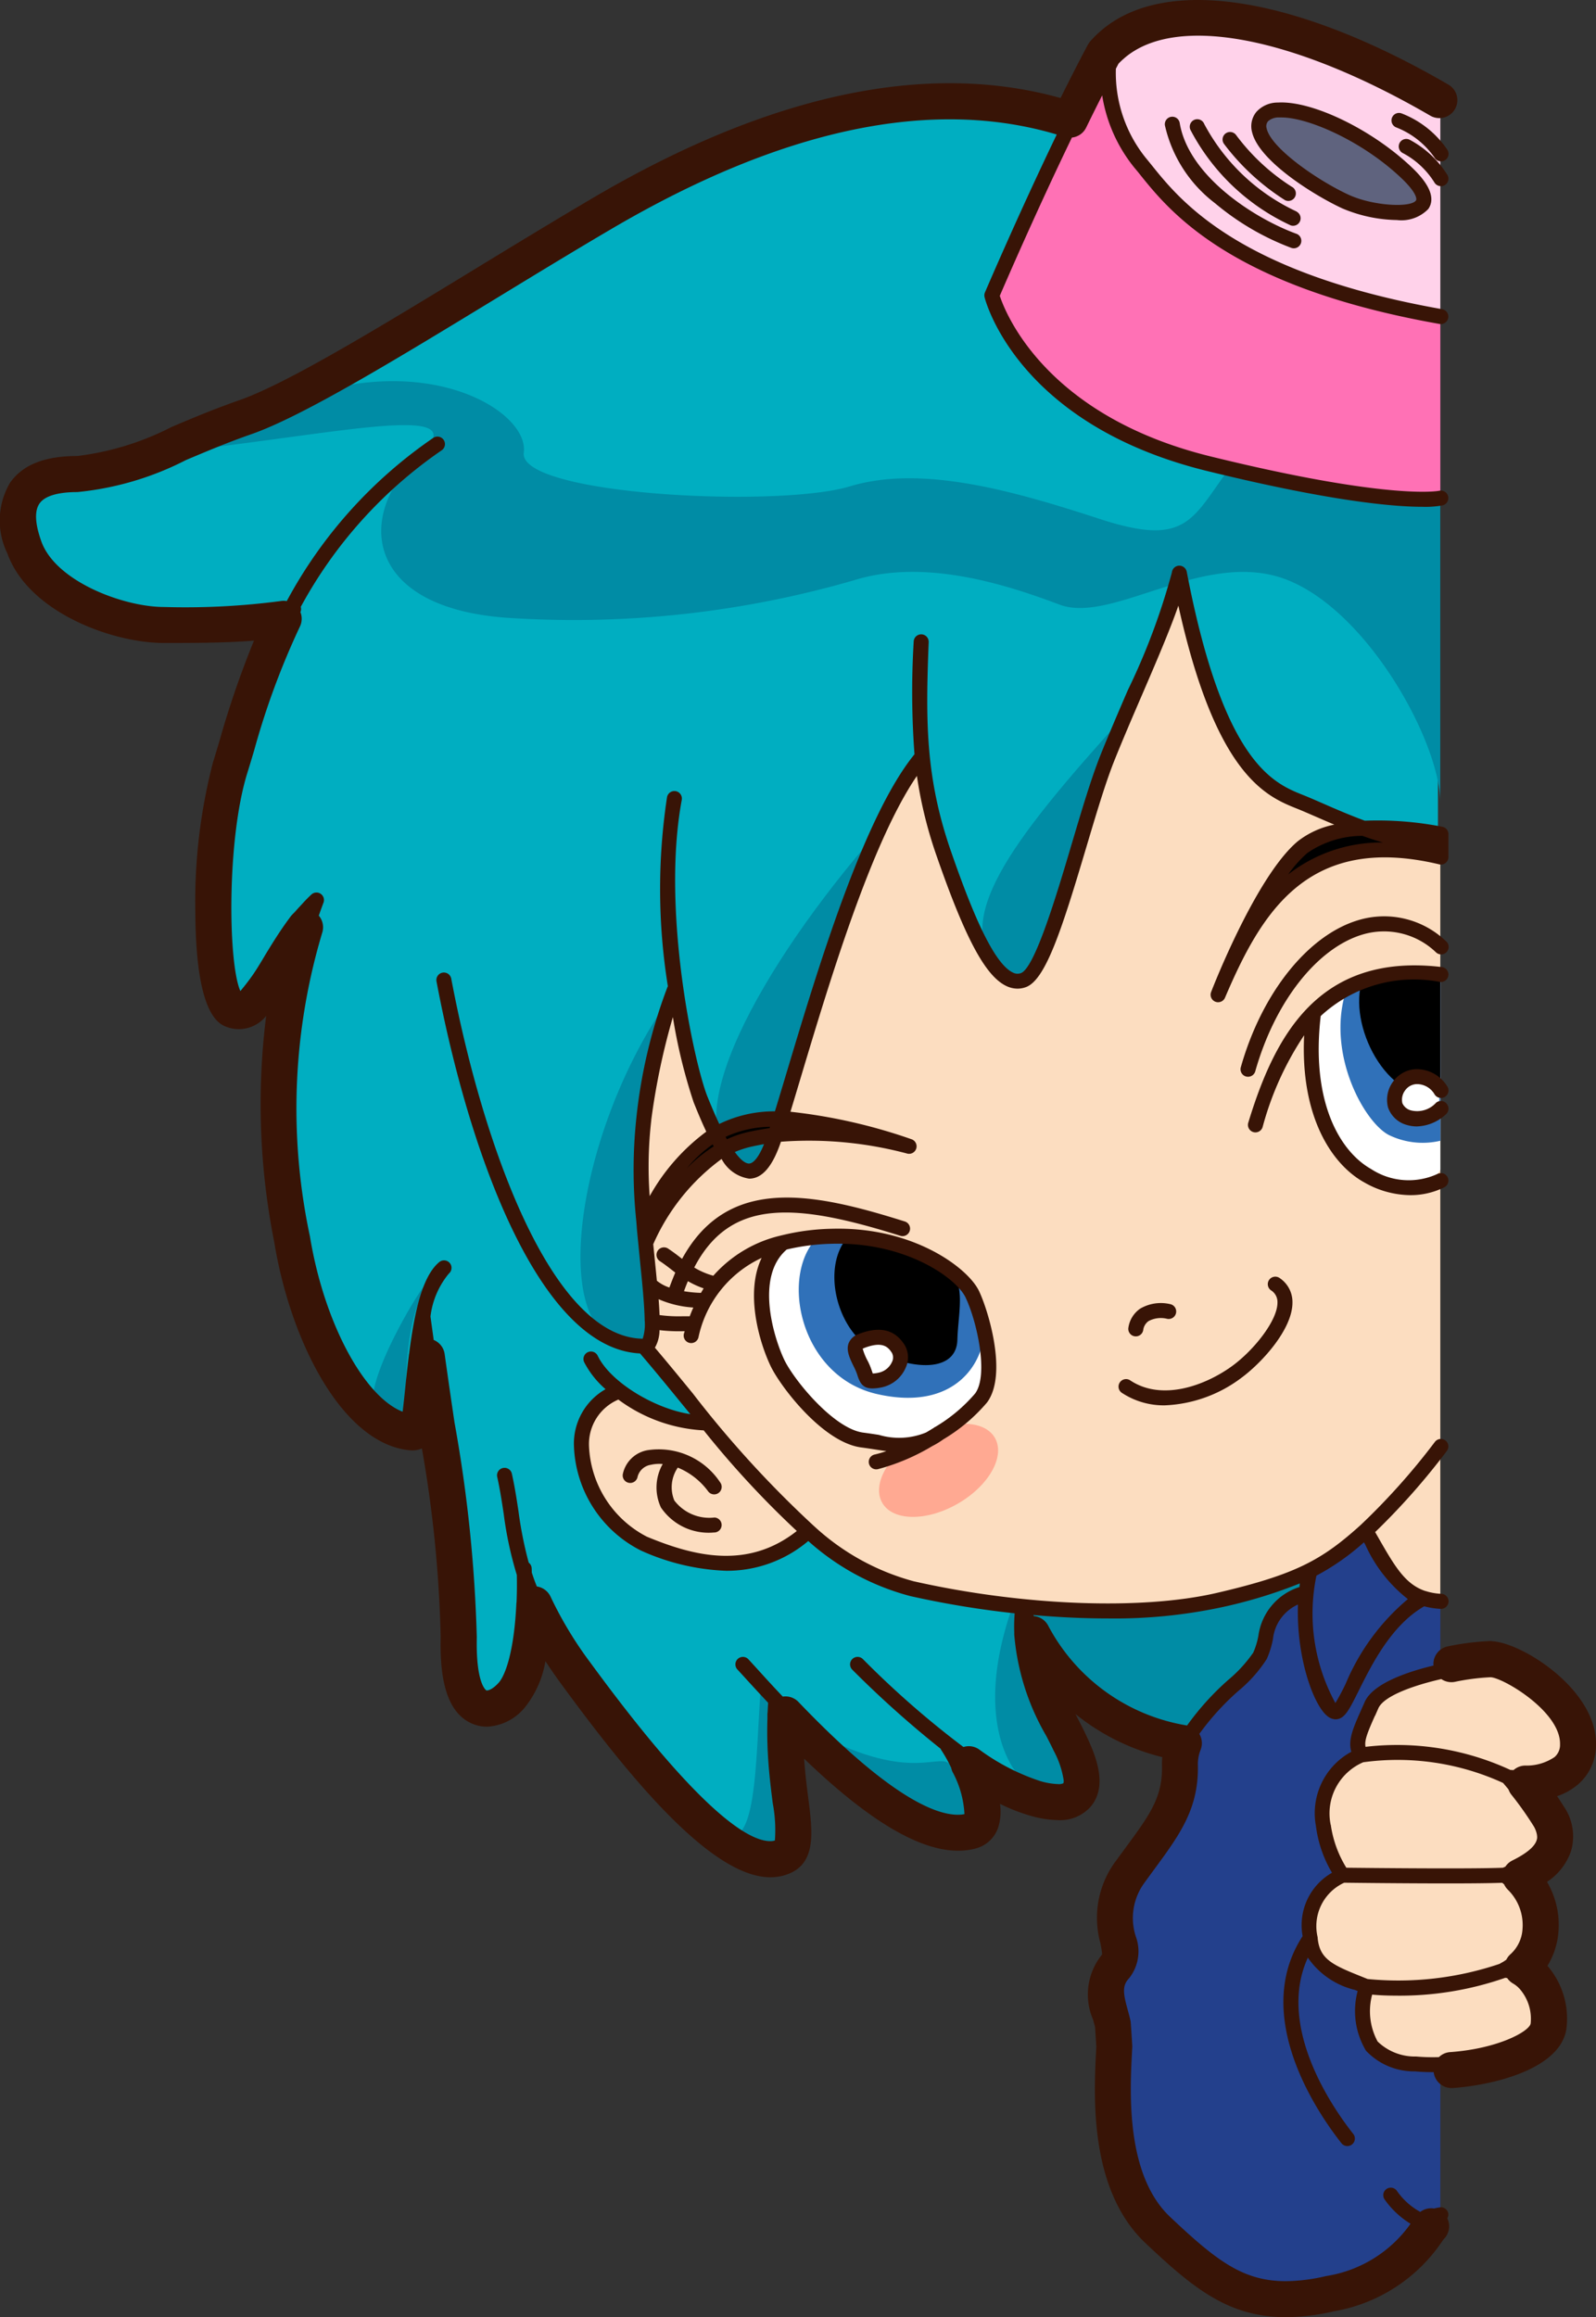
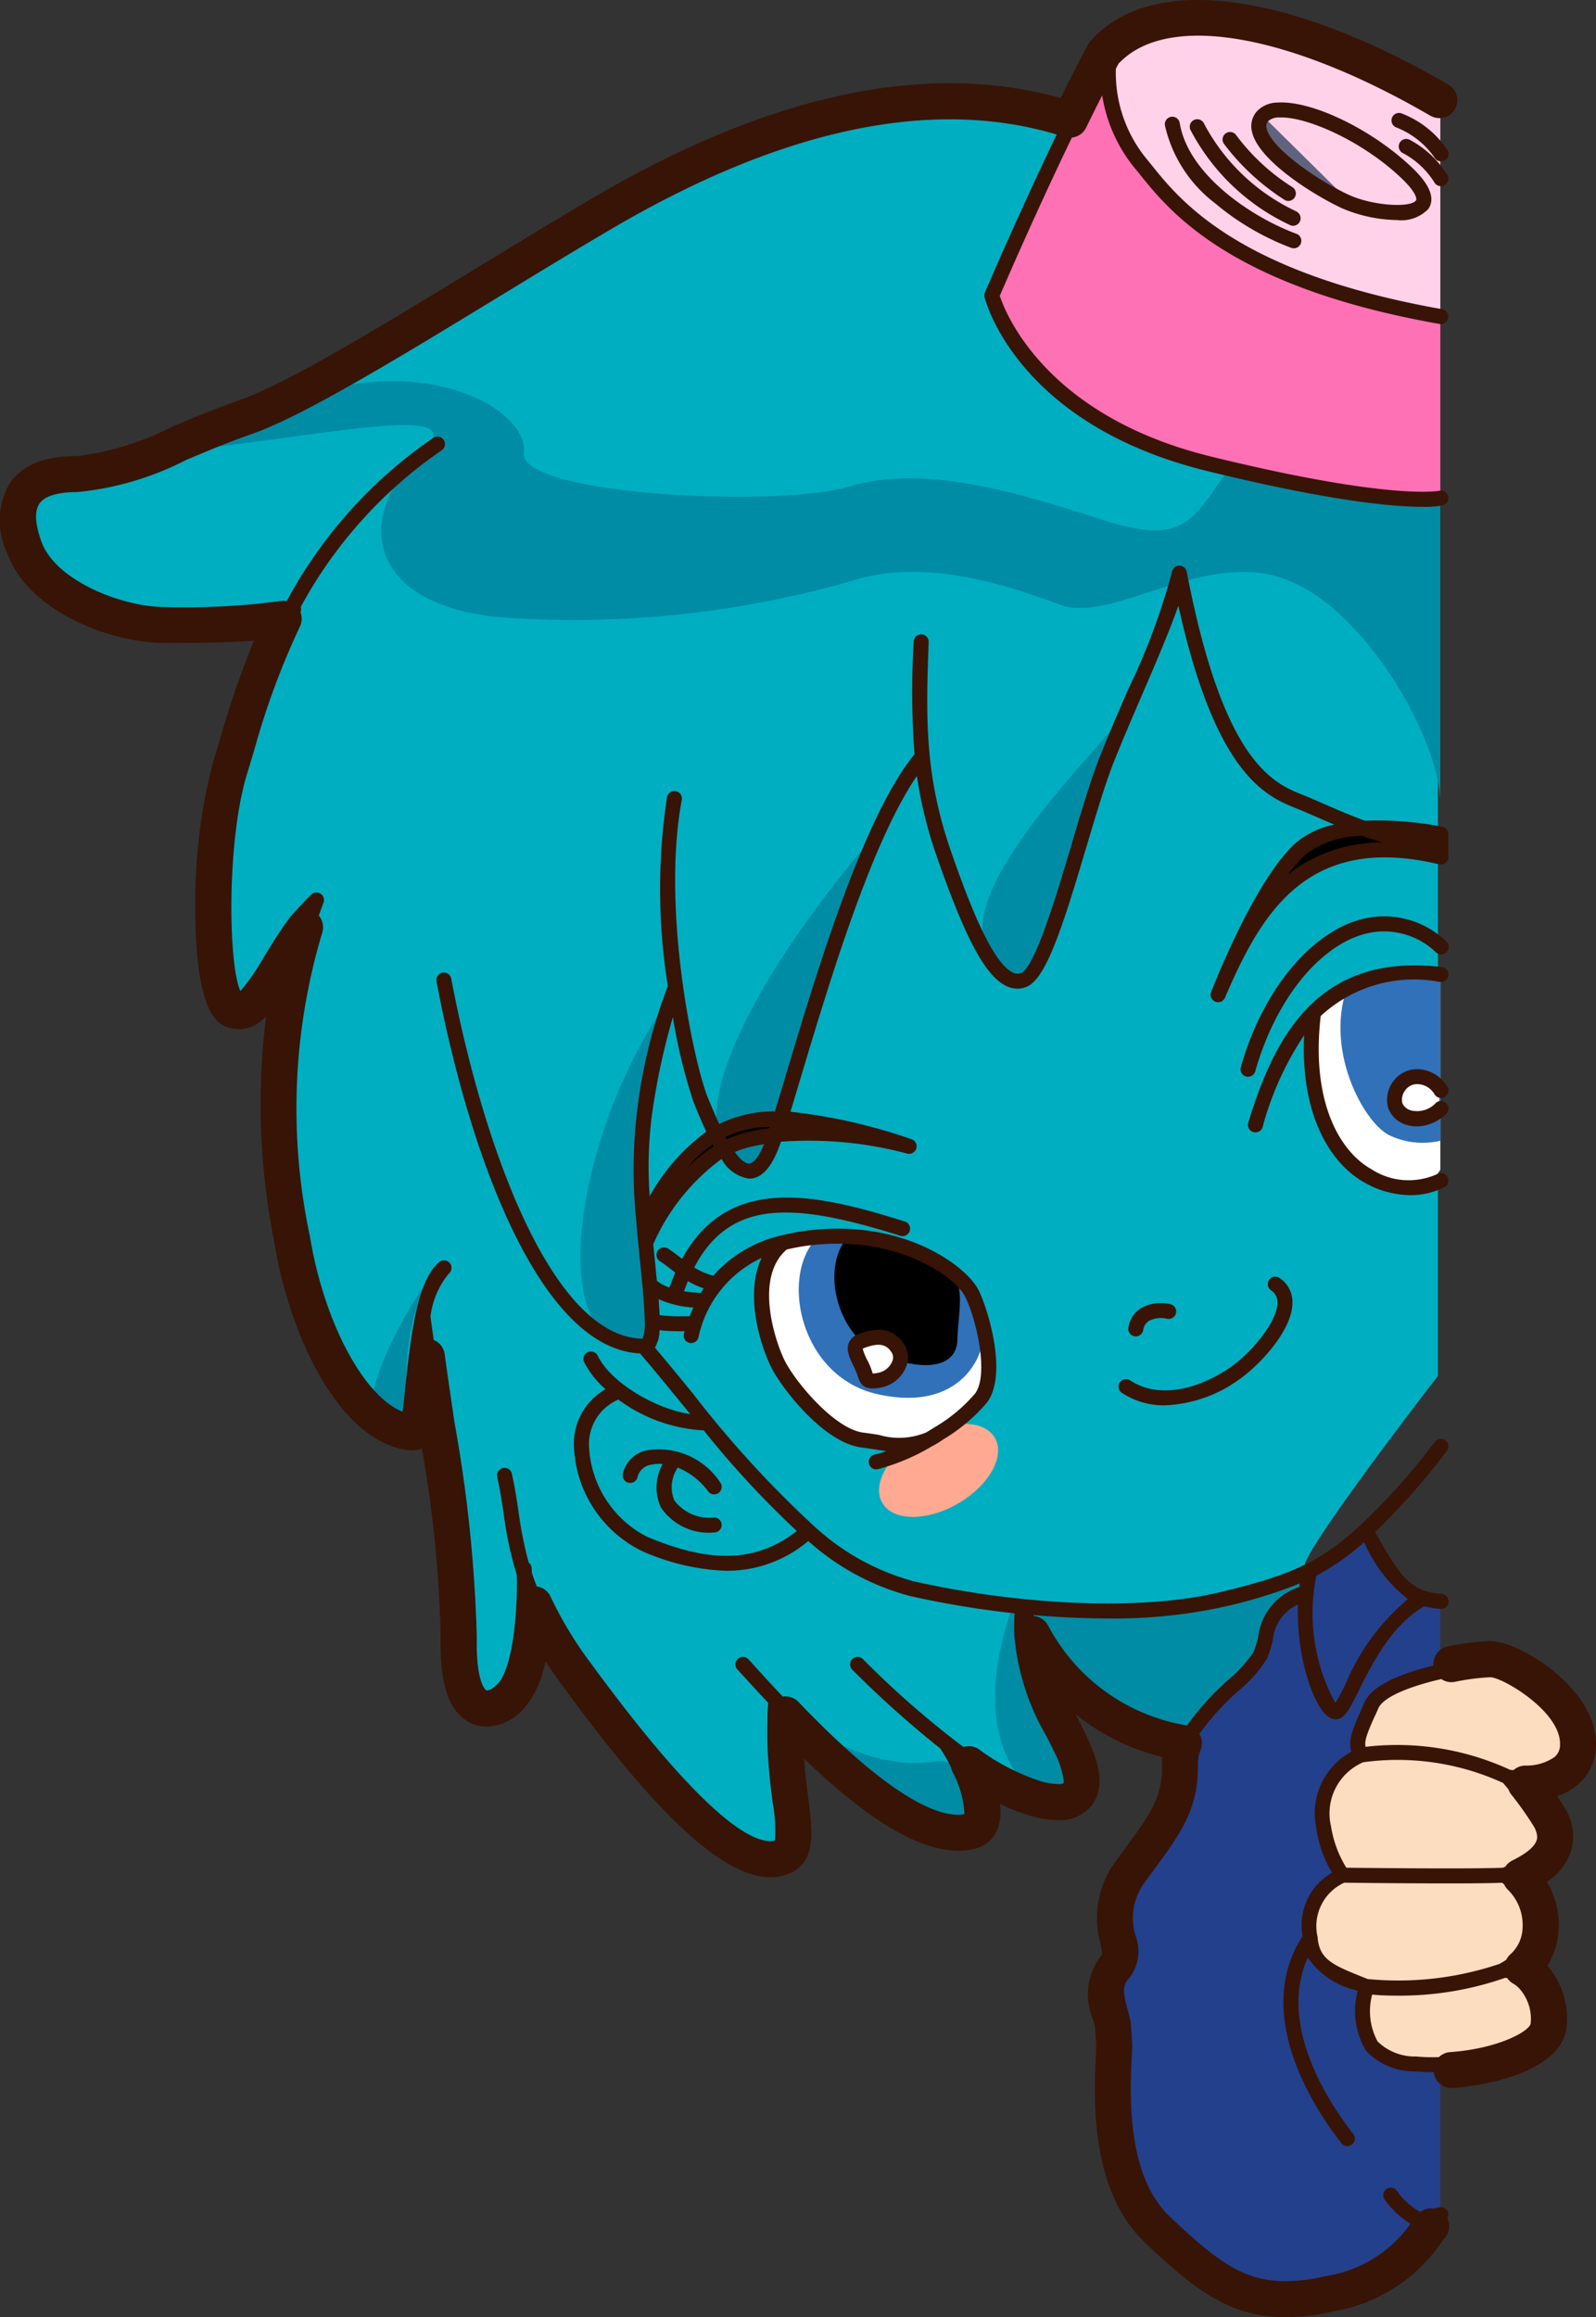
<svg xmlns="http://www.w3.org/2000/svg" id="グループ_7000" data-name="グループ 7000" width="81.119" height="117.761" viewBox="0 0 81.119 117.761">
  <rect x="0" y="0" width="81.119" height="117.761" fill="#333333" stroke="none" />
  <defs>
    <clipPath id="clip-path">
      <rect id="長方形_9132" data-name="長方形 9132" width="81.119" height="117.761" fill="none" />
    </clipPath>
  </defs>
  <g id="グループ_8195" data-name="グループ 8195">
    <g id="グループ_8195-2" data-name="グループ 8195" clip-path="url(#clip-path)">
      <path id="パス_57595" data-name="パス 57595" d="M56.722,18.879a34.812,34.812,0,0,0-8.885-.864c-4.092.283-9.773,2.651-16.086,6.223S19.093,32.165,13.724,34.293,7.318,36.835,5.3,36.87s-2.48,2.61-.668,4.687,6.078,2.661,12.543,1.87a30.4,30.4,0,0,0-3.849,14c.038,2.561-.109,6.661.843,6.064s2.492-4.4,3.987-5.316a32.191,32.191,0,0,0-1.1,15.494c.492,2.879,1.2,6.942,2.828,8.756s2.338,2.747,3.252,2.5c.083-4.372.736-5.529.736-5.529s.835,5.43,1.2,8.185.969,5.318.72,8.059,1.864,4.783,2.8,1.41.525-4.235.525-4.235S32.064,97.87,33.3,99.42s5.129,6.08,6.873,6.879,2.307-.463,2.039-1.86-.856-3.888-.243-5.475c3.66,4.743,8.5,7.136,9.5,6.222s-1.331-4.439-1.331-4.439,2.743,2.362,4.736,2.777,2.741.045,1.412-2.386-2.483-5.13-1.864-7.062c2.533,5.343,5.686,6.126,8.427,6.707a16.951,16.951,0,0,1,3.364-4.569c.575-.8.853-2.146,1.5-2.409s.619-.438,1.033-1.8,6.776-9.589,6.776-9.589V33.083Z" transform="translate(-2.436 -12.491)" fill="#00aec1" />
-       <path id="パス_57596" data-name="パス 57596" d="M102.737,138.5c-2.352-.445-2.918-.449-4.462-1.612-2.208,1.612-2.911,3.124-1.092,5.577a7.254,7.254,0,0,0,6.414,3.176,14.493,14.493,0,0,0,4.287-1.635s2.285,2.684,8.746,3.57,11.309.741,14.517-.692a26.7,26.7,0,0,0,5.372-3.184,4.35,4.35,0,0,0,3.517,3.877V109.753s-7.033-2.333-8.233-3.317-3.895-3-5.057-11.109c-1.163,3.073-2.712,7.031-3.627,9.316s-1.856,6.107-2.52,8.267-1.657,3.853-2.508,3.042a12.911,12.911,0,0,1-2.66-4.552,33.108,33.108,0,0,1-1.81-6.686c-2.88,3.557-4.58,9.921-5.261,12.127s-2.149,7.366-2.708,8.474-1.707.275-2.476-1.482a24.665,24.665,0,0,1-2.1-7.768,22.053,22.053,0,0,0-1.855,9.646c-.111,2.761.833,5.281.567,7.095s0,1.95,0,1.95Z" transform="translate(-66.83 -66.261)" fill="#fcddc0" />
      <path id="パス_57597" data-name="パス 57597" d="M152.42,238.028c.54.935-.3,2.434-1.884,3.346s-3.3.894-3.84-.041.3-2.434,1.884-3.346,3.3-.894,3.84.041" transform="translate(-101.854 -164.956)" fill="#ffa992" />
      <path id="パス_57598" data-name="パス 57598" d="M170.533,8.579l-6.176,12.279s2.817,5.927,8.953,7.9,12.024,2.87,14.141,2.452V21.987s-7.2-.826-11.93-4.447-4.986-6.406-4.987-8.961" transform="translate(-114.244 -5.963)" fill="#ff71b5" />
      <path id="パス_57599" data-name="パス 57599" d="M183.754,5.022c-1.907,2.573,3.855,9.158,7.489,10.606a83.545,83.545,0,0,0,9.428,2.8V7.964S187.3.245,183.754,5.022" transform="translate(-127.464 -2.406)" fill="#ffd2ea" />
-       <path id="パス_57600" data-name="パス 57600" d="M209.976,18.273c-.892,1.4,2.492,3.655,4.375,4.32s4.695.822,3.427-.946-4.062-2.987-5.212-3.374-2.2-.609-2.59,0" transform="translate(-145.851 -12.438)" fill="#5f637e" />
+       <path id="パス_57600" data-name="パス 57600" d="M209.976,18.273c-.892,1.4,2.492,3.655,4.375,4.32" transform="translate(-145.851 -12.438)" fill="#5f637e" />
      <path id="パス_57601" data-name="パス 57601" d="M127.941,205.955a7.445,7.445,0,0,0,1.89,8.425c2.086,1.846,4.4,2.163,5.389,1.665s3.79-1.648,3.511-3.341.385-4.705-3.436-6.157-6.981-1.371-7.354-.592" transform="translate(-88.504 -142.775)" fill="#fff" />
      <path id="パス_57602" data-name="パス 57602" d="M134.235,205.832c-2.118,1.818-1.127,7.176,2.9,8.09s5.442-1.7,5.422-3.217a5.111,5.111,0,0,0-4.27-4.4,28.251,28.251,0,0,0-4.057-.477" transform="translate(-92.552 -143.073)" fill="#3071b9" />
      <path id="パス_57603" data-name="パス 57603" d="M139.873,205.832c-1.51,1.486-.726,4.975,1.395,5.972s4.031.881,4.073-.639.554-3.174-.809-3.88a28.147,28.147,0,0,0-4.659-1.453" transform="translate(-96.681 -143.073)" />
      <path id="パス_57604" data-name="パス 57604" d="M225.064,162.211c-4.541.346-4.938.348-6.594,2.451.134,3.127.212,5.518,1.88,7s3.5,2.379,4.714.544Z" transform="translate(-151.857 -112.752)" fill="#fff" />
      <path id="パス_57605" data-name="パス 57605" d="M223.813,162.621c-1.184,3.244.81,6.9,2.1,7.563a3.926,3.926,0,0,0,2.617.291V161.96a7.9,7.9,0,0,0-4.714.661" transform="translate(-155.32 -112.501)" fill="#3071b9" />
-       <path id="パス_57606" data-name="パス 57606" d="M230.688,161.938c-2.907-.332-3.384.109-3.965.344-.749,2.231,1.182,6.24,3.965,5.918Z" transform="translate(-157.481 -112.479)" />
      <path id="パス_57607" data-name="パス 57607" d="M233.928,179.2c-1.206.217-1.514,2.131.11,2.132s1.1-2.349-.11-2.132" transform="translate(-161.902 -124.552)" fill="#fff" />
      <path id="パス_57608" data-name="パス 57608" d="M143.372,222.483c-1.218.293-.5,1.456-.166,1.9s2.437-.281,1.717-1.3a1.224,1.224,0,0,0-1.551-.6" transform="translate(-99.183 -154.585)" fill="#fff" />
      <path id="パス_57609" data-name="パス 57609" d="M195.26,256.564a3.187,3.187,0,0,0-.693,1.49,2.011,2.011,0,0,0-1.081.72c-.609.665-1.014,2.394-1.517,2.929s-2.445,1.744-3.064,3.305-.576,3.336-1.16,4.352-2.245,2.925-2.49,3.821a5.739,5.739,0,0,0-.028,3.018c.285,1.292-.854,1.458-.7,3.009s.282,5.137.474,6.266a7.818,7.818,0,0,0,2.719,5.367c2.279,1.829,4.361,3.378,6.848,2.727s4.346-1.45,5.173-2.506a4.417,4.417,0,0,1,1.72-1.387V258.5a4.694,4.694,0,0,1-3.484-3.594c-1.057.881-2.553,1.445-2.054,1.661" transform="translate(-128.254 -177.182)" fill="#23408c" />
      <path id="パス_57610" data-name="パス 57610" d="M219.858,287.986a2.825,2.825,0,0,0-1.62,3.2c.125,1.5,1.2,1.786,2.824,2.451-.332,2.284-.208,3.7,2.534,3.946s6.022-.789,6.23-1.952-.665-2.787-1.745-2.826c1.775-.87,1.786-3.57.042-4.816,1.733-.748,2.512-1.62,1.733-2.866A16.544,16.544,0,0,0,228.29,283s2.991.332,3.032-1.661-3.115-3.987-4.112-4.029-5.275.706-5.856,2.035-.914,1.911-.54,2.534a3.22,3.22,0,0,0-1.911,3.572,6.394,6.394,0,0,0,.955,2.533" transform="translate(-151.677 -192.757)" fill="#fcddc0" />
      <path id="パス_57611" data-name="パス 57611" d="M205.962,144.1c1.457-4.1,4.3-6.58,7.111-6.349a11.053,11.053,0,0,1,3.3.513v.969a14.422,14.422,0,0,0-5.2-.018,4.852,4.852,0,0,0-3.2,2.033c-.667.8-2.008,2.853-2.008,2.853" transform="translate(-143.163 -95.737)" />
      <path id="パス_57612" data-name="パス 57612" d="M81.558,67.953c-1.911,2.587-2.165,4.027-6.579,2.587s-9.064-2.769-12.72-1.661-16.861.443-16.572-1.717S40.462,61.69,33.2,64.806c-1.814.778-3.826,1.747-5.769,2.357,8.351-.831,16.127-2.758,12.941.159S37.49,75,44.759,75.552A51.125,51.125,0,0,0,62.5,73.642c3.573-1.107,7.7.222,10.416,1.246s7.444-2.908,11.6-1.246,7.753,8.307,7.753,11.3V69.405a67.636,67.636,0,0,1-7.753-.832c-2.215-.525-2.963-.62-2.963-.62" transform="translate(-19.066 -44.161)" fill="#008ca5" />
      <path id="パス_57613" data-name="パス 57613" d="M170.859,119.717c-5.759,6.353-8.723,10.343-6.2,12.875s3.642-5.19,4-6.437,2.208-6.437,2.208-6.437" transform="translate(-113.823 -83.215)" fill="#008ca5" />
      <path id="パス_57614" data-name="パス 57614" d="M127.518,138.934c-5.8,6.641-10.548,14.986-6.8,17.011,1.7.918,3.35-6.136,3.793-8.793s3-8.218,3-8.218" transform="translate(-82.983 -96.572)" fill="#008ca5" />
      <path id="パス_57615" data-name="パス 57615" d="M108.1,191.061a7.906,7.906,0,0,1,4.4-4.61c2.039-.872,5.307.109,5.307.109a18.95,18.95,0,0,0-4.182.556,7.211,7.211,0,0,0-4.029,2.824c-.831,1.121-1.5,1.121-1.5,1.121" transform="translate(-75.138 -129.35)" />
      <path id="パス_57616" data-name="パス 57616" d="M100.982,167.832c-4.542,6.8-5.749,16.56-1.979,17.059,1.979.262,1.249-1.515.949-5.149a25.112,25.112,0,0,1,.168-7.374c.391-2.469.863-4.535.863-4.535" transform="translate(-67.259 -116.659)" fill="#008ca5" />
      <path id="パス_57617" data-name="パス 57617" d="M64.654,214.438c1.463-2.865-3.83,5.193-2.2,6.066a6.975,6.975,0,0,0,1.444.552s-.407-4.347.752-6.618" transform="translate(-43.194 -148.629)" fill="#008ca5" />
      <path id="パス_57618" data-name="パス 57618" d="M181.614,261.932c-4.9,1.285-5.622,2-9.111,1.866a55.918,55.918,0,0,1-5.7-.194c-2.114,5.87-.143,9.045,1.451,9.59s1.705-.341.6-2.889-1.772-4.763-1.329-5.981c1.274,3.655,4.984,5.316,8.2,6.036,1.108-2.215,2.783-2.836,3.3-3.772s.462-2.1,1.017-2.79a2.855,2.855,0,0,1,1.581-.858Z" transform="translate(-115.301 -182.068)" fill="#008ca5" />
      <path id="パス_57619" data-name="パス 57619" d="M133.149,287.23c5.363,3.152,6.969,1.53,7.633,2.036s1.891,2.822.558,3.132-4.113-1.435-5.354-2.584-2.838-2.584-2.838-2.584" transform="translate(-92.551 -199.652)" fill="#008ca5" />
-       <path id="パス_57620" data-name="パス 57620" d="M121.572,280.653c-.308,3.773-.127,9.344-2.322,7.334,2.069,2.323,3.77.951,3.416-.958a26.532,26.532,0,0,1-.43-4.37,5.578,5.578,0,0,1,.187-1.1Z" transform="translate(-82.89 -195.08)" fill="#008ca5" />
      <path id="パス_57621" data-name="パス 57621" d="M215.986,23.053a1.9,1.9,0,0,0,1.605-.564c.355-.519.091-1.211-.785-2.058-2.017-1.95-5.1-3.451-6.855-3.348a1.459,1.459,0,0,0-1.1.474,1.148,1.148,0,0,0-.222,1.02c.347,1.5,3.245,3.266,4.594,3.887a7.4,7.4,0,0,0,2.761.59M209.373,18.4a.387.387,0,0,1,.07-.366.8.8,0,0,1,.552-.194c.041,0,.083,0,.126,0,1.4,0,4.2,1.25,6.155,3.138.678.656.745.993.686,1.08-.258.377-2.17.287-3.419-.288-1.585-.73-3.938-2.363-4.17-3.366" transform="translate(-144.993 -11.871)" fill="#381406" />
      <path id="パス_57622" data-name="パス 57622" d="M206.969,25.463a.381.381,0,1,0,.347-.679,10.617,10.617,0,0,1-2.833-2.633.381.381,0,0,0-.606.462,11.76,11.76,0,0,0,3.092,2.85" transform="translate(-141.66 -15.293)" fill="#381406" />
      <path id="パス_57623" data-name="パス 57623" d="M203.78,24.593a10.178,10.178,0,0,1-4.7-4.45.381.381,0,1,0-.7.3,10.914,10.914,0,0,0,5.1,4.854.381.381,0,0,0,.294-.7" transform="translate(-137.873 -13.841)" fill="#381406" />
      <path id="パス_57624" data-name="パス 57624" d="M200.86,25.406c-2.139-.783-5.483-2.928-5.93-5.63a.381.381,0,0,0-.752.124,6.87,6.87,0,0,0,2.542,3.949,13.287,13.287,0,0,0,3.878,2.272.386.386,0,0,0,.131.023.381.381,0,0,0,.131-.739" transform="translate(-134.969 -13.525)" fill="#381406" />
      <path id="パス_57625" data-name="パス 57625" d="M235.349,25.577a.381.381,0,0,0,.315-.595,5.075,5.075,0,0,0-1.9-1.764.381.381,0,1,0-.326.688,4.194,4.194,0,0,1,1.592,1.5.381.381,0,0,0,.316.167" transform="translate(-162.112 -16.113)" fill="#381406" />
      <path id="パス_57626" data-name="パス 57626" d="M234.788,20.691a4.957,4.957,0,0,0-2.326-1.845.381.381,0,1,0-.258.717,4.253,4.253,0,0,1,1.938,1.533.381.381,0,1,0,.645-.405" transform="translate(-161.228 -13.084)" fill="#381406" />
      <path id="パス_57627" data-name="パス 57627" d="M188.469,218.892a.381.381,0,0,0,.375-.315.663.663,0,0,1,.271-.461,1.324,1.324,0,0,1,.94-.118.381.381,0,1,0,.149-.747,2.073,2.073,0,0,0-1.52.236,1.424,1.424,0,0,0-.592.958.381.381,0,0,0,.376.447" transform="translate(-130.739 -150.976)" fill="#381406" />
      <path id="パス_57628" data-name="パス 57628" d="M186.519,218.173a.381.381,0,0,0,.106.528,3.869,3.869,0,0,0,2.185.635,6.913,6.913,0,0,0,3.842-1.363c1.1-.8,2.656-2.523,2.643-3.873a1.465,1.465,0,0,0-.655-1.236.381.381,0,0,0-.434.627.7.7,0,0,1,.327.616c.009.921-1.219,2.45-2.326,3.247-1.381.994-3.56,1.777-5.159.712a.381.381,0,0,0-.528.106" transform="translate(-129.604 -147.915)" fill="#381406" />
      <path id="パス_57629" data-name="パス 57629" d="M141.807,223.989c.137.413.305.639.76.639a2.305,2.305,0,0,0,.441-.051,1.707,1.707,0,0,0,1.239-.994,1.239,1.239,0,0,0-.05-1.164c-.5-.792-1.265-.973-2.344-.554a.822.822,0,0,0-.5.459c-.146.378.062.793.3,1.274a2.841,2.841,0,0,1,.155.391m.324-1.413c.939-.365,1.226-.062,1.422.249a.5.5,0,0,1,0,.457.957.957,0,0,1-.688.547,1.742,1.742,0,0,1-.288.04c-.013-.034-.028-.081-.042-.121a3.57,3.57,0,0,0-.2-.491,2.962,2.962,0,0,1-.27-.649.435.435,0,0,1,.067-.032" transform="translate(-98.218 -154.065)" fill="#381406" />
      <path id="パス_57630" data-name="パス 57630" d="M207.177,160.875a.381.381,0,0,0,.366-.278c1-3.535,3.142-6.264,5.459-6.952a3.811,3.811,0,0,1,3.725.906.381.381,0,1,0,.5-.574,4.542,4.542,0,0,0-4.443-1.062c-2.562.761-4.908,3.7-5.976,7.476a.381.381,0,0,0,.263.47.4.4,0,0,0,.1.014" transform="translate(-143.742 -106.153)" fill="#381406" />
      <path id="パス_57631" data-name="パス 57631" d="M213.906,171.913a4.777,4.777,0,0,0,2.364.666,3.845,3.845,0,0,0,1.734-.4.381.381,0,0,0-.346-.679,3.491,3.491,0,0,1-3.377-.25c-1.578-.89-3.068-3.4-2.559-7.774a6.97,6.97,0,0,1,6.065-1.732.381.381,0,0,0,.09-.757c-6.313-.751-8.517,3.577-9.837,7.91a.381.381,0,1,0,.729.222,15.732,15.732,0,0,1,2.111-4.668c-.2,4.1,1.374,6.531,3.027,7.464" transform="translate(-144.595 -111.84)" fill="#381406" />
      <path id="パス_57632" data-name="パス 57632" d="M234.227,179.943a.381.381,0,0,0-.538-.033,1.3,1.3,0,0,1-1.249.387.653.653,0,0,1-.458-.373.79.79,0,0,1,.138-.645.755.755,0,0,1,.594-.323,1.038,1.038,0,0,1,.9.513.381.381,0,0,0,.665-.372,1.834,1.834,0,0,0-1.6-.9,1.511,1.511,0,0,0-1.175.641,1.556,1.556,0,0,0-.252,1.3,1.392,1.392,0,0,0,.977.9,1.736,1.736,0,0,0,.487.069,2.26,2.26,0,0,0,1.481-.617.381.381,0,0,0,.033-.538" transform="translate(-160.705 -123.861)" fill="#381406" />
      <path id="パス_57633" data-name="パス 57633" d="M108.469,244.981a2.234,2.234,0,0,1-2.036-.868,1.771,1.771,0,0,1,.177-1.669,3.62,3.62,0,0,1,1.546,1.21.381.381,0,0,0,.608-.46,3.744,3.744,0,0,0-3.7-1.633,1.554,1.554,0,0,0-1.248,1.218.381.381,0,0,0,.752.128.825.825,0,0,1,.677-.606,1.894,1.894,0,0,1,.6-.039,2.408,2.408,0,0,0-.091,2.209,2.927,2.927,0,0,0,2.691,1.271h.009a.381.381,0,0,0,.008-.762" transform="translate(-72.161 -167.859)" fill="#381406" />
      <path id="パス_57634" data-name="パス 57634" d="M73.615,112.516a.383.383,0,0,0-.421-.337,2.431,2.431,0,0,0-.306.06.908.908,0,0,0-.7.172,3.462,3.462,0,0,1-1.2-1.086.381.381,0,0,0-.6.471,4.417,4.417,0,0,0,1.305,1.217,6.482,6.482,0,0,1-4.3,2.66,9.157,9.157,0,0,1-2.043.258c-2.178,0-3.524-1.045-5.876-3.264-2.256-2.128-2.043-6.313-1.941-8.323l.015-.295a.853.853,0,0,0,0-.1c-.025-.406-.05-.793-.075-1.143a.923.923,0,0,0-.021-.141c-.039-.171-.085-.343-.132-.512-.235-.853-.294-1.239.073-1.623a2.191,2.191,0,0,0,.332-2.127,3.024,3.024,0,0,1,.441-2.715q.253-.351.488-.669c1.326-1.806,2.285-3.11,2.23-5.355a1.957,1.957,0,0,1,.144-.749.915.915,0,0,0-.063-.781s-.006-.008-.009-.012a13.128,13.128,0,0,1,2-2.2,6.945,6.945,0,0,0,1.428-1.609A4.539,4.539,0,0,0,64.7,83.3a2.173,2.173,0,0,1,1.271-1.757c-.092,2.683.793,5.146,1.514,5.686a.669.669,0,0,0,.4.148.561.561,0,0,0,.265-.067c.288-.157.489-.543.916-1.4.663-1.33,1.657-3.32,3.321-4.276a3.967,3.967,0,0,0,.82.13h.021A.381.381,0,0,0,73.257,81a3.083,3.083,0,0,1-.8-.142l-.01,0c-1.035-.345-1.564-1.271-2.4-2.729l-.153-.266a35.081,35.081,0,0,0,3.646-4.127.381.381,0,0,0-.612-.454A34.149,34.149,0,0,1,69.16,77.5c-1.962,1.773-3.294,2.52-7.317,3.454-3.825.888-9.87.655-15.4-.591a12.072,12.072,0,0,1-5.071-2.808v0s-.006,0-.009-.007a54.112,54.112,0,0,1-6.15-6.733c-.633-.774-1.285-1.569-1.926-2.324a1.818,1.818,0,0,0,.234-.891,8.425,8.425,0,0,0,1.222.053H34.8c-.011.038-.024.074-.035.113a.381.381,0,1,0,.735.2,5.767,5.767,0,0,1,3.212-4.038c-.838,1.746-.151,4.215.451,5.486.493,1.042,2.659,3.895,4.615,4.147.278.036.534.076.774.113.174.027.339.051.5.073a5.74,5.74,0,0,1-.59.172.381.381,0,1,0,.168.743,10.658,10.658,0,0,0,2.753-1.17,4.044,4.044,0,0,0,.562-.342,8.81,8.81,0,0,0,2.224-1.877c1.062-1.433.052-4.709-.416-5.676-.558-1.156-3.341-3.271-7.488-3.15a11.563,11.563,0,0,0-2.531.333.346.346,0,0,0-.058.014,6.548,6.548,0,0,0-3.421,2.04,3.765,3.765,0,0,1-.97-.418c1.838-3.519,5.107-3.3,10.475-1.612a.381.381,0,1,0,.229-.727c-4.639-1.46-8.989-2.371-11.321,1.9l-.014-.011c-.209-.163-.425-.331-.695-.51a.381.381,0,0,0-.422.635c.246.163.45.323.648.477l.137.106c-.1.238-.2.495-.3.76a2.029,2.029,0,0,1-.636-.345c-.028-.293-.059-.607-.093-.942-.03-.3-.06-.6-.091-.914A10.684,10.684,0,0,1,36.676,58.9a1.9,1.9,0,0,0,1.4,1h.03c.649-.019,1.167-.634,1.586-1.876a19.36,19.36,0,0,1,6.434.606.381.381,0,0,0,.194-.736A27.732,27.732,0,0,0,40.176,56.5c.163-.532.338-1.12.527-1.75,1.441-4.808,3.569-11.909,5.9-15.318a21.8,21.8,0,0,0,1.015,4.106c1.449,4.165,2.471,6.069,3.529,6.571a1.319,1.319,0,0,0,.57.135,1.236,1.236,0,0,0,.425-.077c1-.365,1.823-2.913,3.058-7.066.507-1.7.985-3.314,1.439-4.448.408-1.019.9-2.165,1.378-3.273.733-1.7,1.44-3.343,1.875-4.6,1.916,8.67,4.484,9.7,6.053,10.326.275.11.6.254.973.415.28.122.582.254.9.387a4.419,4.419,0,0,0-1.861.85c-2.1,1.759-4.31,7.418-4.4,7.658a.381.381,0,0,0,.212.491.376.376,0,0,0,.143.028.381.381,0,0,0,.351-.232C64.1,46.4,66.456,42.33,73.148,43.927a.381.381,0,0,0,.47-.371v-.964h0v-.2a.381.381,0,0,0-.3-.373,17.069,17.069,0,0,0-3.95-.31c-.778-.287-1.531-.615-2.136-.88-.376-.164-.714-.312-1-.425-1.515-.606-4.051-1.621-5.914-11.347a.387.387,0,0,0-.391-.309.381.381,0,0,0-.363.341,33.9,33.9,0,0,1-2.244,5.993c-.479,1.113-.975,2.264-1.386,3.292-.467,1.166-.95,2.792-1.462,4.514C53.728,45.4,52.6,49.2,51.886,49.456a.5.5,0,0,1-.406-.031c-1.064-.5-2.235-3.543-3.136-6.133-1.313-3.776-1.3-6.671-1.142-10.658a.381.381,0,1,0-.762-.031,42.707,42.707,0,0,0,.04,5.73c-2.613,3.209-4.954,11.021-6.506,16.2-.213.71-.409,1.365-.588,1.946a6.361,6.361,0,0,0-2.828.642c-.183-.388-.381-.846-.6-1.387-.676-1.69-2.355-9.438-1.308-15.073a.381.381,0,1,0-.749-.139,31.144,31.144,0,0,0,.045,9.606c0,.009-.013.014-.017.024a26.407,26.407,0,0,0-1.586,6.668,24.96,24.96,0,0,0,0,5.261s0,.007,0,.01c.015.17.018.229.022.277.006.093.009.143.076.817v0c.034.351.068.7.1,1.028.1.965.209,2.074.225,2.861,0,.006,0,.012,0,.018a2.367,2.367,0,0,1-.1.943c-4.64-.075-8.14-9.888-9.731-18.3a.381.381,0,0,0-.749.142c1.709,9.033,5.317,18.671,10.346,18.906.685.8,1.365,1.631,2.082,2.508l.472.577c-1.822-.275-4.065-1.632-4.706-2.967a.381.381,0,0,0-.687.33A4.63,4.63,0,0,0,30.778,70.6a3.183,3.183,0,0,0-1.608,2.854A6.192,6.192,0,0,0,32.576,78.8a11.486,11.486,0,0,0,4.332,1.029,6.385,6.385,0,0,0,4.173-1.513,12.548,12.548,0,0,0,5.191,2.8,47.565,47.565,0,0,0,5.3.875,8.538,8.538,0,0,0-.02.99.871.871,0,0,0,0,.109,12.218,12.218,0,0,0,1.629,5.135c.14.273.269.522.374.749a4.615,4.615,0,0,1,.509,1.506c0,.016,0,.033,0,.048a.256.256,0,0,1-.018.1.551.551,0,0,1-.27.041,3.557,3.557,0,0,1-.916-.157,11.017,11.017,0,0,1-3.1-1.608.912.912,0,0,0-.792-.119,46.877,46.877,0,0,1-5.113-4.471.381.381,0,1,0-.535.543,52.433,52.433,0,0,0,4.489,4.016.414.414,0,0,0,.023.054,7.235,7.235,0,0,1,.514.915.9.9,0,0,0,.063.2,5.051,5.051,0,0,1,.611,2.154,1.768,1.768,0,0,1-.339.031c-1.193,0-3.566-.995-8.1-5.734a.914.914,0,0,0-.795-.27c-.57-.6-1.065-1.149-1.445-1.567l-.3-.327a.381.381,0,0,0-.563.514l.3.326c.411.453.834.912,1.264,1.369-.012.161-.019.318-.027.476,0,.024-.008.047-.009.072,0,.05,0,.1,0,.148s0,.072,0,.108c-.006.2-.01.406-.01.6,0,.041,0,.082,0,.123q0,.306.012.6c0,.012,0,.025,0,.037.041,1.146.166,2.143.267,2.933a7.337,7.337,0,0,1,.11,1.9.713.713,0,0,1-.231.034c-1.143,0-3.658-1.573-9.143-9.066a19.466,19.466,0,0,1-2.025-3.353.916.916,0,0,0-.7-.524c-.1-.243-.182-.478-.258-.708,0-.074,0-.15-.006-.22a.376.376,0,0,0-.149-.282,20.083,20.083,0,0,1-.52-2.609c-.093-.613-.188-1.246-.337-1.912a.381.381,0,1,0-.744.165c.143.641.236,1.261.327,1.861a18.761,18.761,0,0,0,.669,3.12c.01.45.006.911-.013,1.37,0,.026-.009.051-.01.078-.109,2.367-.541,3.64-.91,4.042-.278.3-.49.384-.607.38-.005,0-.546-.287-.494-2.7A72.107,72.107,0,0,0,23.1,72.286c-.158-1.073-.329-2.24-.5-3.473a.913.913,0,0,0-.556-.715q-.082-.588-.164-1.192a4.192,4.192,0,0,1,.931-2.178.381.381,0,0,0-.485-.588c-.891.734-1.282,2.678-1.529,4.639,0,.016-.008.031-.01.048-.076.6-.137,1.187-.191,1.718-.046.447-.088.858-.132,1.2-1.962-.768-3.995-4.531-4.711-8.909A31.111,31.111,0,0,1,16.378,47.4a.912.912,0,0,0-.175-.867q.115-.328.239-.659a.381.381,0,0,0-.613-.416,7.733,7.733,0,0,0-.821.9.912.912,0,0,0-.238.224c-.464.631-.9,1.332-1.281,1.952a12.1,12.1,0,0,1-1.272,1.833c-.631-1.419-.694-7.732.356-11.091.109-.351.221-.726.34-1.123A39.22,39.22,0,0,1,15.24,31.85a.913.913,0,0,0,.029-.742.377.377,0,0,0,.018-.265v0a22.826,22.826,0,0,1,7.165-7.96.381.381,0,1,0-.435-.626,23.548,23.548,0,0,0-7.442,8.291.907.907,0,0,0-.322,0,37.077,37.077,0,0,1-5.915.3c-2.058,0-5.511-1.3-6.237-3.334-.324-.906-.354-1.555-.09-1.929s.918-.578,1.925-.578a15.3,15.3,0,0,0,5.515-1.626c1.048-.442,2.133-.9,3.325-1.315,2.617-.913,7.389-3.823,12.441-6.9,1.952-1.19,3.97-2.421,5.859-3.53,8.654-5.084,16.265-6.7,22.635-4.8-1.968,4.089-3.627,7.974-3.65,8.026a.384.384,0,0,0-.019.242c.066.263,1.728,6.48,11.31,8.833,6.312,1.55,9.491,1.819,10.937,1.819a4.823,4.823,0,0,0,1.042-.075.381.381,0,0,0-.181-.74c-.024.005-2.456.506-11.617-1.744-8.406-2.065-10.441-7.317-10.717-8.163.306-.713,1.866-4.317,3.665-8.043a.911.911,0,0,0,.724-.505q.42-.86.815-1.639A7.749,7.749,0,0,0,57.66,8.526c.094.112.2.237.306.374,1.487,1.847,4.58,5.689,15.2,7.564a.381.381,0,0,0,.132-.751C62.96,13.888,59.988,10.2,58.559,8.422c-.114-.142-.219-.272-.316-.388a6.9,6.9,0,0,1-1.527-4.541c.045-.085.091-.175.135-.258a3.831,3.831,0,0,1,.306-.288l.023-.021,0,0C59.813.715,65.758,1.849,72.7,5.881a.907.907,0,0,0,.576.113.376.376,0,0,0,.078-.013A.912.912,0,0,0,73.616,4.3c-7.741-4.5-14.324-5.536-17.6-2.787-.026.02-.05.041-.074.063a5.445,5.445,0,0,0-.5.491,1.219,1.219,0,0,0-.168.24c-.425.8-.885,1.7-1.369,2.675-6.8-1.9-14.791-.2-23.757,5.07-1.9,1.117-3.927,2.352-5.885,3.546C19.3,16.627,14.6,19.487,12.171,20.336c-1.247.435-2.359.9-3.444,1.361a14.281,14.281,0,0,1-4.793,1.478c-1.66,0-2.779.443-3.42,1.354a3.779,3.779,0,0,0-.137,3.6c1.06,2.967,5.3,4.548,7.96,4.548,1.422,0,3.091,0,4.572-.119a47.593,47.593,0,0,0-1.748,5.077c-.116.389-.226.757-.333,1.1a28.181,28.181,0,0,0-.9,7.637c.031,5.3,1.225,5.7,1.675,5.846a1.772,1.772,0,0,0,1.925-.588,35.9,35.9,0,0,0,.413,11.507c.821,5.015,3.457,10.256,6.905,10.57.029,0,.085.005.114.005a1.208,1.208,0,0,0,.483-.1,63.134,63.134,0,0,1,.955,9.57c-.035,1.607.1,3.814,1.64,4.432a1.891,1.891,0,0,0,.711.138,2.653,2.653,0,0,0,1.927-.978,5.12,5.12,0,0,0,1.046-2.349q.375.571.809,1.165c3.345,4.569,7.575,9.814,10.619,9.814a2.5,2.5,0,0,0,.968-.188c1.38-.575,1.179-2.146.967-3.809-.073-.573-.161-1.26-.215-2.03,3.807,3.66,6.66,5.128,8.736,4.561A1.649,1.649,0,0,0,50.726,92.9a2.677,2.677,0,0,0,.1-1.226,9.076,9.076,0,0,0,1.536.6,5.265,5.265,0,0,0,1.411.226,2.07,2.07,0,0,0,1.659-.681c.942-1.107.185-2.74-.221-3.618-.115-.248-.255-.521-.409-.819l-.14-.273a11.326,11.326,0,0,0,4.413,2.19,3.386,3.386,0,0,0-.015.411c.039,1.621-.6,2.492-1.876,4.228-.159.216-.324.442-.5.68a4.83,4.83,0,0,0-.754,4.138,5.321,5.321,0,0,1,.09.568,3.217,3.217,0,0,0-.463,3.317c.034.123.067.247.1.37.022.311.044.649.065,1l-.012.24c-.116,2.285-.358,7.039,2.512,9.748,2.409,2.272,4.207,3.762,7.131,3.762a10.935,10.935,0,0,0,2.45-.3,8.33,8.33,0,0,0,5.46-3.5c.042-.059.09-.129.127-.175a.914.914,0,0,0,.17-1.045.371.371,0,0,0,.051-.223M42.291,63.209c3.759-.1,6.312,1.75,6.78,2.72.573,1.185,1.193,3.941.49,4.891a8.047,8.047,0,0,1-2.03,1.7c-.006,0-.014,0-.021.009l-.067.046q-.184.115-.373.225a3.6,3.6,0,0,1-2.4.122c-.245-.038-.508-.078-.792-.115-1.5-.194-3.531-2.677-4.024-3.717-.519-1.1-1.486-4.2.133-5.589a10.988,10.988,0,0,1,2.3-.291M66.448,43.35a4.931,4.931,0,0,1,2.8-.87c.347.124.7.239,1.045.337a7.666,7.666,0,0,0-4.819,1.624,6.217,6.217,0,0,1,.974-1.092M34.965,65.11a4.4,4.4,0,0,0,.8.367c-.048.073-.091.152-.137.228a6.024,6.024,0,0,1-.863-.084c.063-.177.129-.348.2-.512m.275,1.34c-.065.144-.125.293-.183.444l-.318,0a7.3,7.3,0,0,1-1.216-.06c-.009-.242-.025-.511-.048-.806a5.218,5.218,0,0,0,1.764.423m-.357-7.039a6.538,6.538,0,0,1,1.339-1.251c.019.034.038.066.056.1a7.368,7.368,0,0,0-1.4,1.152m3.206-.279h-.009c-.166,0-.4-.139-.725-.586a4.811,4.811,0,0,1,.853-.275c.212-.047.422-.088.631-.126-.361.9-.66.984-.75.986m1.053-1.869-.022.069c-.353.053-.708.114-1.075.195a5.383,5.383,0,0,0-1.093.372c-.023-.041-.045-.079-.068-.122a5.649,5.649,0,0,1,2.258-.513M33.1,56.928a34.794,34.794,0,0,1,1.1-5.239,27.331,27.331,0,0,0,1.056,4.331c.207.517.42,1.024.642,1.492a10.352,10.352,0,0,0-2.877,3.277,20.48,20.48,0,0,1,.082-3.861m-.231,21.165a5.438,5.438,0,0,1-2.936-4.625,2.456,2.456,0,0,1,1.493-2.34,7.967,7.967,0,0,0,4.3,1.563h.037a47.779,47.779,0,0,0,4.733,5.116c-2.516,1.984-5.257,1.27-7.626.287m38.684,3.173a11.308,11.308,0,0,0-3.16,4.3,11.111,11.111,0,0,1-.524.982,9.478,9.478,0,0,1-.963-6.474,12.147,12.147,0,0,0,2.414-1.693l.07.123a7.327,7.327,0,0,0,2.163,2.763M56.3,82.251a25.98,25.98,0,0,0,5.715-.552,24.529,24.529,0,0,0,4.051-1.228c-.009.061-.014.123-.022.184a3.026,3.026,0,0,0-2.085,2.478,3.818,3.818,0,0,1-.259.852,6.956,6.956,0,0,1-1.265,1.383,13.815,13.815,0,0,0-2.1,2.322l-.007,0A9.763,9.763,0,0,1,53.266,82.6a.914.914,0,0,0-.719-.469l-.024-.053c1.3.114,2.566.173,3.778.173" transform="translate(0 0)" fill="#381406" />
      <path id="パス_57635" data-name="パス 57635" d="M224.534,273.525l-.108,0a13.1,13.1,0,0,0-2.142.269.912.912,0,0,0-.731.975c-1.5.359-3.111.964-3.5,1.859l-.17.384c-.409.921-.682,1.538-.507,2.14a3.549,3.549,0,0,0-1.8,3.76,6.187,6.187,0,0,0,.819,2.387,3.066,3.066,0,0,0-1.493,3.221c-2.66,4.084.829,9.079,1.973,10.524a.381.381,0,0,0,.6-.473c-1-1.261-3.927-5.424-2.307-8.957a4.042,4.042,0,0,0,2.383,1.637l.148.059a3.918,3.918,0,0,0,.424,3.034,3.356,3.356,0,0,0,2.493,1.05c.287.026.583.039.883.039h.064a.913.913,0,0,0,.9.808l.065,0c1.973-.139,5.41-.919,5.774-2.96a4.108,4.108,0,0,0-.871-3.149c-.029-.036-.058-.07-.087-.1a3.874,3.874,0,0,0,.56-1.73,4.293,4.293,0,0,0-.582-2.539,3.052,3.052,0,0,0,1.223-1.571,2.673,2.673,0,0,0-.378-2.275c-.111-.177-.222-.348-.331-.509a3.256,3.256,0,0,0,1.078-.61,2.647,2.647,0,0,0,.9-1.989c.058-2.809-3.763-5.209-5.278-5.273m-5.956,3.794.171-.388c.274-.628,1.79-1.164,3.2-1.486a.912.912,0,0,0,.689.141,11.3,11.3,0,0,1,1.817-.234h0c.642.03,3.563,1.745,3.528,3.407a.82.82,0,0,1-.28.651,2.531,2.531,0,0,1-1.507.431.914.914,0,0,0-.575.229c-.061,0-.118-.005-.167-.009A13.7,13.7,0,0,0,218.1,278.9c-.068-.317.093-.714.476-1.577m-2.248,5.539a2.829,2.829,0,0,1,1.654-3.178,12.866,12.866,0,0,1,7.106,1.05c.049.056.148.171.279.332a.912.912,0,0,0,.145.265,16.78,16.78,0,0,1,1.1,1.548,1.294,1.294,0,0,1,.2.491c0,.025.007.051.008.076a.569.569,0,0,1,0,.091c0,.018-.006.035-.009.053s-.009.038-.013.05c-.1.334-.521.683-1.239,1.037a.909.909,0,0,0-.35.31l-.126.057c-1.657.069-6.853.012-7.959,0a5.656,5.656,0,0,1-.791-2.181m-.665,5.726a2.429,2.429,0,0,1,1.348-2.784c.559.007,3.043.036,5.208.036,1.143,0,2.19-.008,2.82-.032.034.026.067.053.1.081a.91.91,0,0,0,.182.264,2.516,2.516,0,0,1,.753,1.99,1.874,1.874,0,0,1-.617,1.3.907.907,0,0,0-.207.273,1.971,1.971,0,0,1-.291.18.315.315,0,0,0-.033.023c-.008.005-.018.006-.026.012a16.066,16.066,0,0,1-6.7.768l-.379-.153c-1.434-.576-2.072-.876-2.162-1.957m5.012,6.048a2.726,2.726,0,0,1-1.963-.763,3.235,3.235,0,0,1-.277-2.382c.363.034.752.051,1.153.051a16.269,16.269,0,0,0,5.614-.907.715.715,0,0,1,.1.019.91.91,0,0,0,.305.279,1.392,1.392,0,0,1,.39.344,2.31,2.31,0,0,1,.495,1.679c-.074.417-1.688,1.287-4.1,1.457a.906.906,0,0,0-.564.254,9.564,9.564,0,0,1-1.154-.031" transform="translate(-148.694 -190.124)" fill="#381406" />
    </g>
  </g>
</svg>